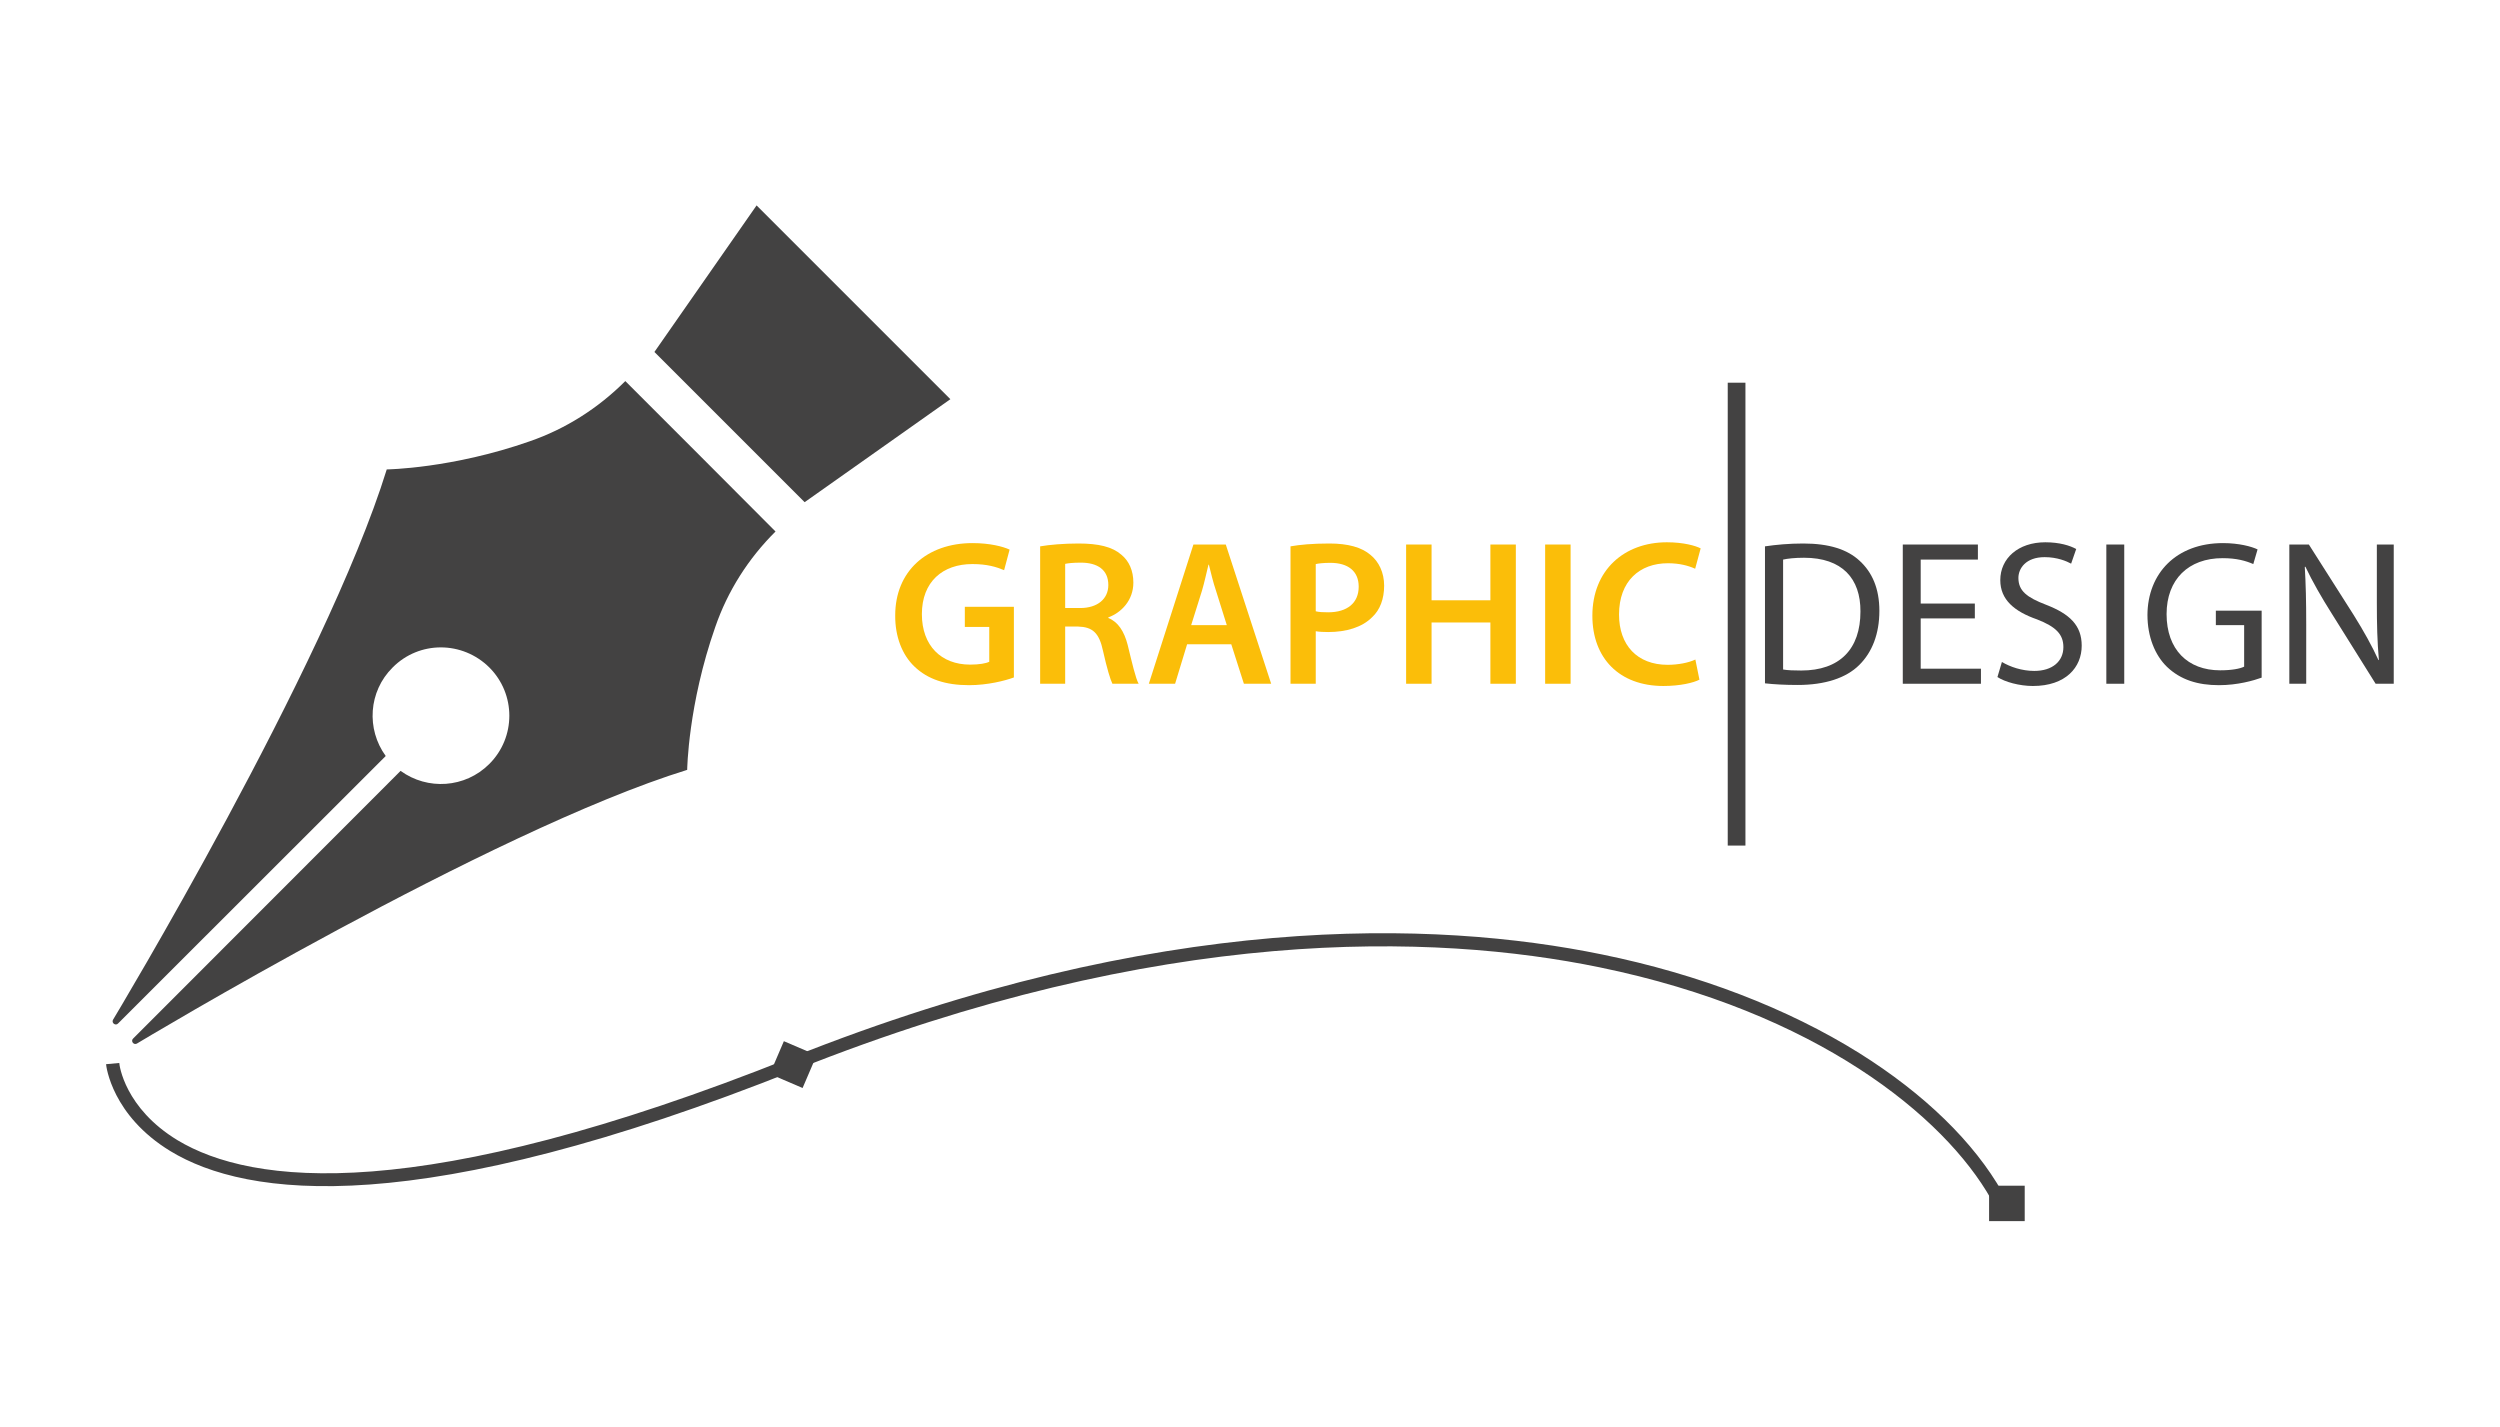
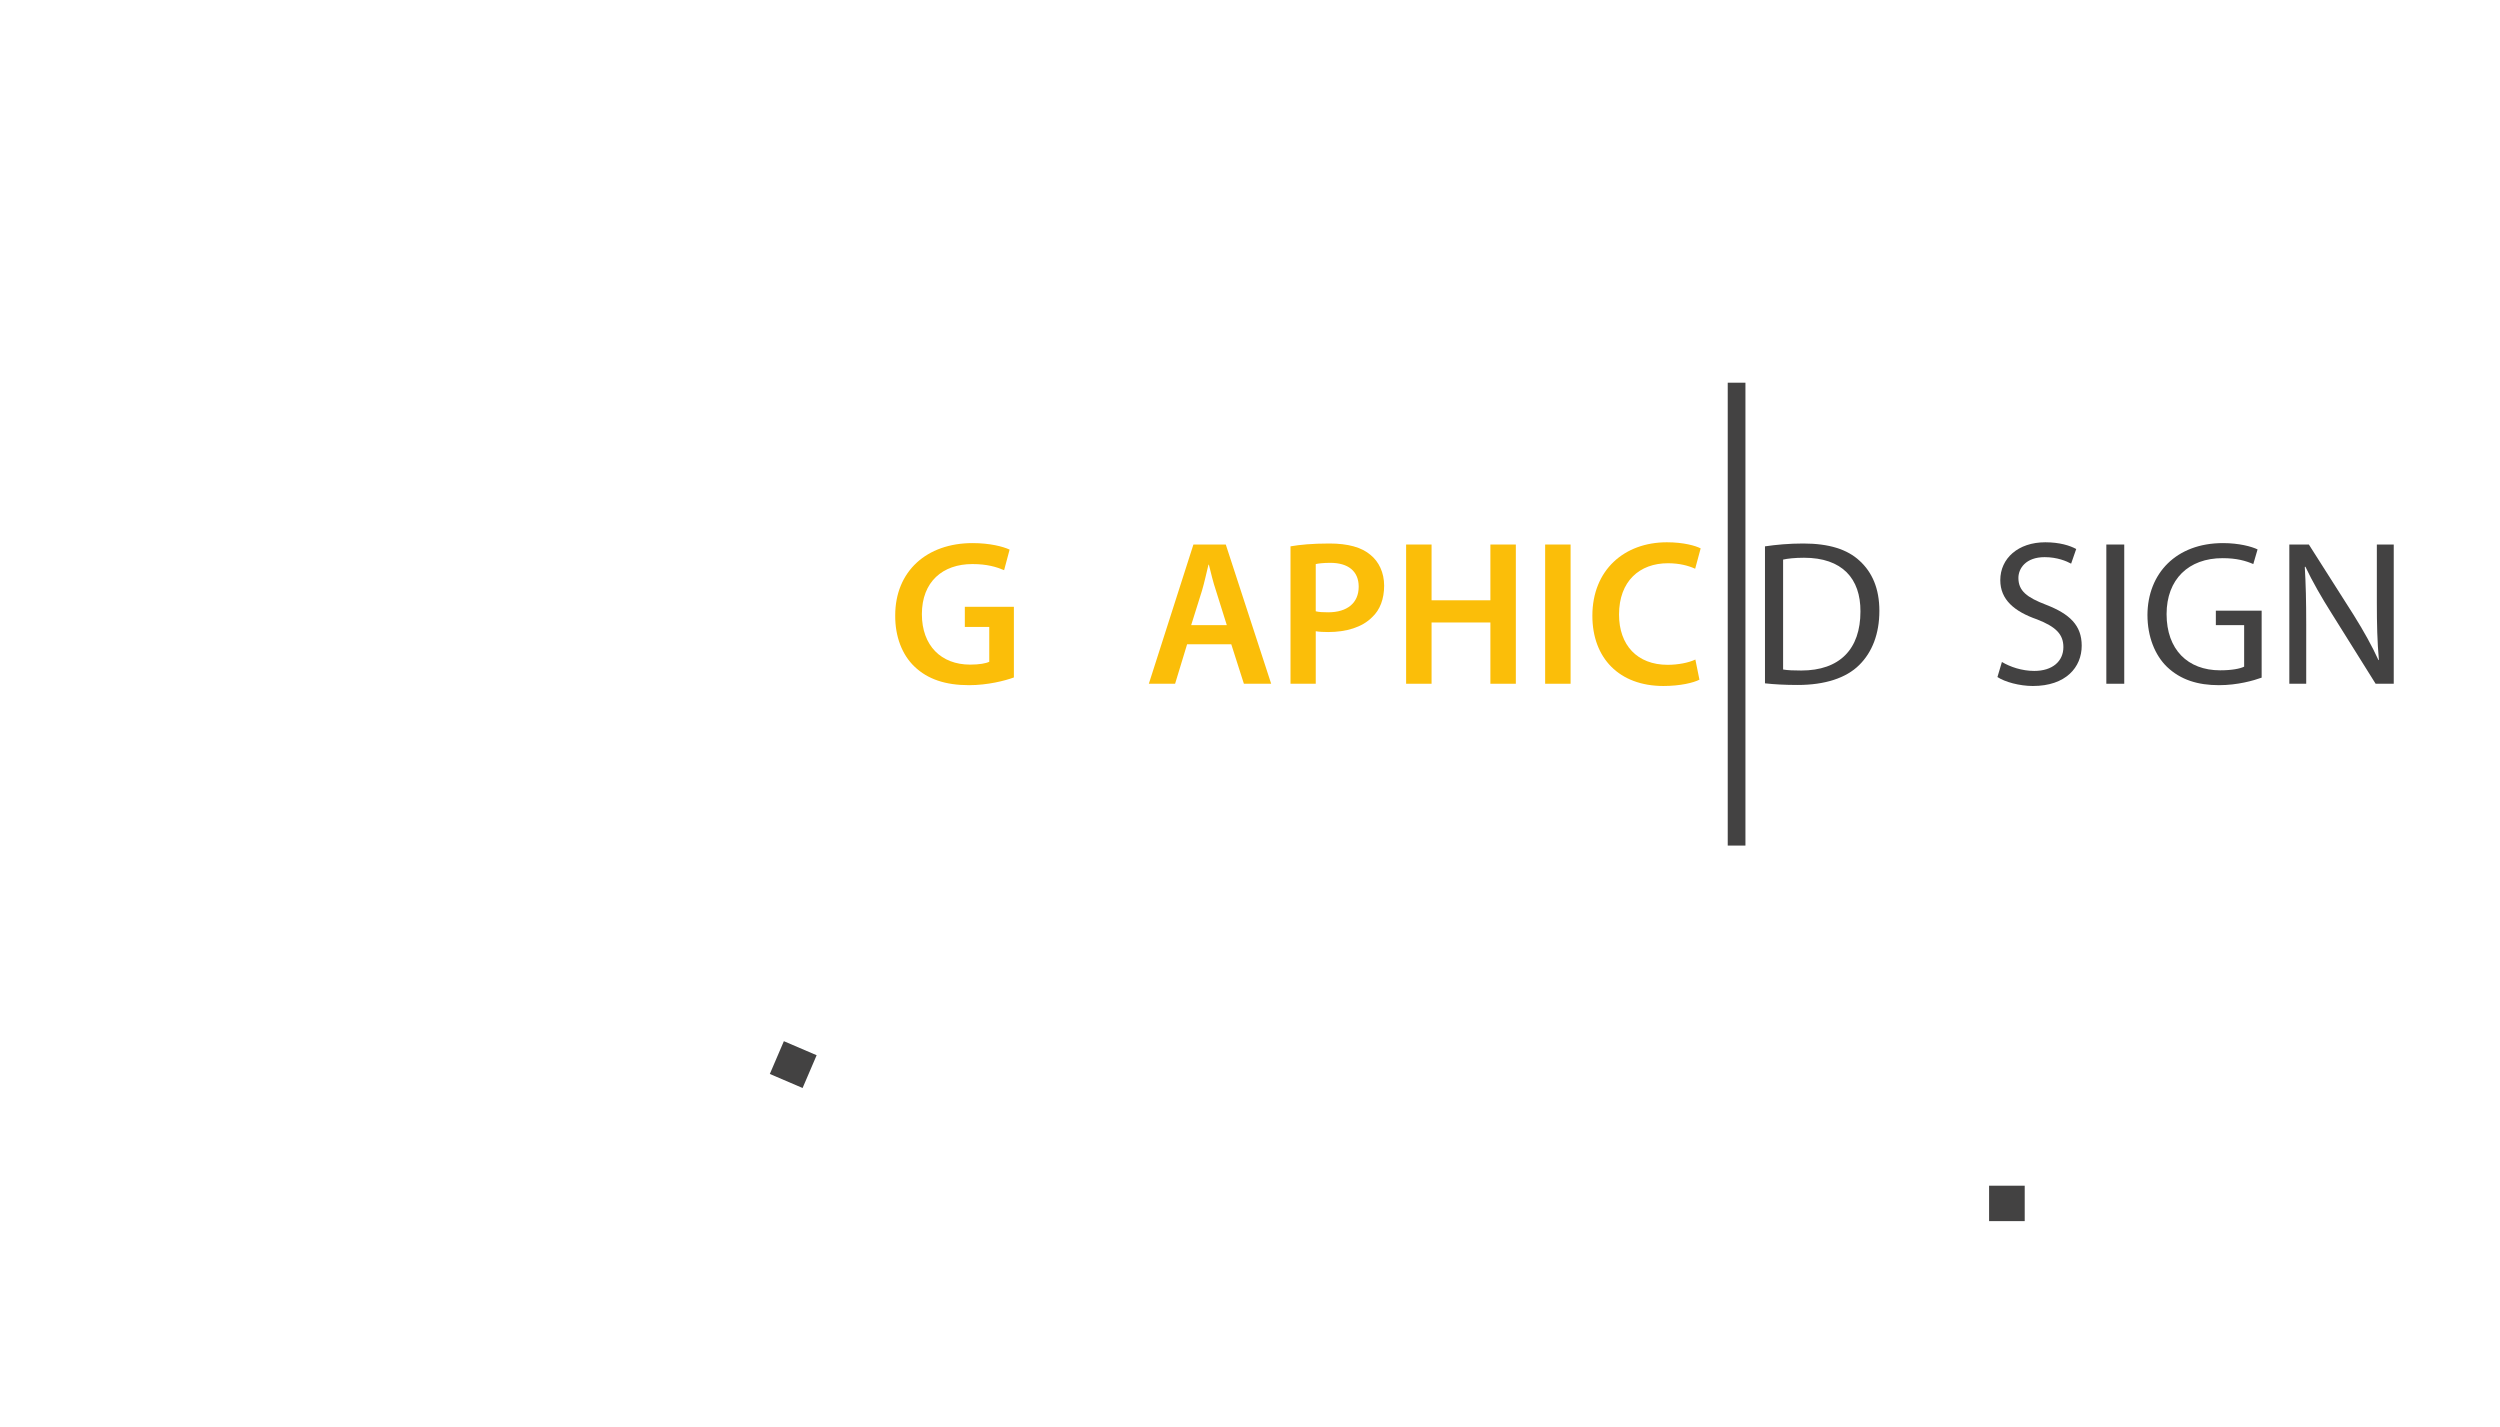
<svg xmlns="http://www.w3.org/2000/svg" xml:space="preserve" width="122.819mm" height="70.082mm" version="1.1" style="shape-rendering:geometricPrecision; text-rendering:geometricPrecision; image-rendering:optimizeQuality; fill-rule:evenodd; clip-rule:evenodd" viewBox="0 0 12282 7008">
  <defs>
    <style type="text/css">
   
    .fil2 {fill:none}
    .fil1 {fill:#434242;fill-rule:nonzero}
    .fil0 {fill:#FBBE09;fill-rule:nonzero}
   
  </style>
  </defs>
  <g id="Capa_x0020_1">
    <g id="_257165744">
      <path class="fil0" d="M4981 3328c-43,16 -129,38 -220,38 -116,0 -203,-29 -268,-91 -61,-58 -96,-148 -95,-252 0,-216 154,-355 380,-355 85,0 150,17 182,32l-27 101c-38,-16 -84,-30 -156,-30 -146,0 -248,87 -248,246 0,155 95,248 237,248 45,0 78,-6 94,-14l0 -171 -120 0 0 -99 241 0 0 347z" />
-       <path class="fil0" d="M5233 2987l74 0c85,0 138,-45 138,-113 0,-75 -53,-110 -135,-110 -39,0 -64,3 -77,6l0 217zm-123 -303c46,-8 116,-14 188,-14 99,0 166,16 211,55 38,31 59,79 59,137 0,88 -60,148 -123,171l0 3c48,19 78,66 95,132 21,86 39,165 54,191l-129 0c-10,-20 -27,-76 -46,-161 -19,-90 -52,-118 -123,-120l-63 0 0 281 -123 0 0 -675z" />
      <path class="fil0" d="M6027 3071l-53 -169c-14,-41 -25,-88 -35,-128l-2 0c-10,40 -20,88 -32,128l-53 169 175 0zm-195 94l-59 194 -129 0 219 -684 159 0 223 684 -134 0 -62 -194 -217 0z" />
      <path class="fil0" d="M6464 3003c15,4 36,5 61,5 94,0 150,-46 150,-126 0,-76 -52,-117 -139,-117 -34,0 -59,3 -72,6l0 232zm-124 -319c45,-8 107,-14 191,-14 92,0 159,19 202,56 41,33 67,87 67,151 0,65 -20,119 -59,155 -49,50 -128,73 -216,73 -23,0 -44,-1 -61,-4l0 258 -124 0 0 -675z" />
      <polygon class="fil0" points="7033,2675 7033,2949 7322,2949 7322,2675 7447,2675 7447,3359 7322,3359 7322,3058 7033,3058 7033,3359 6908,3359 6908,2675 " />
      <polygon class="fil0" points="7591,3359 7716,3359 7716,2675 7591,2675 " />
      <path class="fil0" d="M8349 3339c-29,15 -94,31 -177,31 -217,0 -349,-137 -349,-345 0,-225 157,-361 366,-361 82,0 141,17 166,30l-27 100c-33,-15 -77,-27 -134,-27 -139,0 -240,88 -240,252 0,150 89,247 239,247 50,0 103,-10 136,-26l20 99z" />
      <path class="fil1" d="M8760 3289c22,4 54,5 89,5 189,0 291,-105 291,-290 1,-162 -90,-264 -277,-264 -46,0 -80,4 -103,9l0 540zm-89 -605c54,-8 118,-14 188,-14 127,0 217,29 277,85 61,56 97,135 97,246 0,112 -35,203 -99,266 -64,64 -169,98 -302,98 -63,0 -116,-3 -161,-8l0 -673z" />
-       <polygon class="fil1" points="9702,3038 9436,3038 9436,3285 9732,3285 9732,3359 9348,3359 9348,2675 9717,2675 9717,2749 9436,2749 9436,2965 9702,2965 " />
      <path class="fil1" d="M9835 3252c40,24 98,44 159,44 90,0 143,-48 143,-117 0,-63 -37,-100 -129,-136 -112,-39 -181,-97 -181,-193 0,-107 88,-186 221,-186 70,0 121,16 152,33l-25 72c-22,-12 -68,-32 -130,-32 -93,0 -129,56 -129,102 0,64 42,96 136,132 116,45 175,101 175,201 0,106 -78,198 -240,198 -66,0 -138,-20 -174,-44l22 -74z" />
      <polygon class="fil1" points="10348,3359 10436,3359 10436,2675 10348,2675 " />
      <path class="fil1" d="M11111 3329c-39,14 -117,37 -210,37 -103,0 -188,-26 -255,-90 -59,-57 -96,-148 -96,-255 1,-204 141,-353 371,-353 79,0 141,17 170,31l-21 72c-37,-16 -82,-29 -151,-29 -167,0 -275,104 -275,275 0,174 104,276 263,276 58,0 98,-8 118,-18l0 -204 -139 0 0 -71 225 0 0 329z" />
      <path class="fil1" d="M11247 3359l0 -684 96 0 220 346c50,80 90,152 122,222l2 -1c-8,-91 -10,-174 -10,-281l0 -286 83 0 0 684 -89 0 -217 -347c-48,-76 -93,-154 -128,-228l-3 1c5,86 7,168 7,282l0 292 -83 0z" />
      <polygon class="fil1" points="8488,4154 8575,4154 8575,1880 8488,1880 " />
-       <polygon class="fil1" points="3717,1009 4669,1961 3953,2467 3215,1729 " />
-       <path class="fil1" d="M555 5010c-8,16 13,31 25,18l1315 -1314c-96,-132 -85,-317 34,-435 131,-132 343,-131 475,0 131,131 131,343 0,474 -119,119 -304,130 -436,34l-1314 1315c-13,12 2,33 18,25 0,0 1735,-1045 2704,-1345 0,0 4,-320 138,-702 61,-177 163,-337 296,-469l-369 -370 -369 -369c-133,133 -293,235 -470,296 -382,134 -702,138 -702,138 -300,969 -1345,2704 -1345,2704z" />
-       <path class="fil1" d="M9782 5891c-230,-407 -857,-920 -1924,-1139 -809,-166 -2151,-213 -3946,503 -1862,743 -2700,628 -3075,400 -287,-175 -315,-416 -316,-427l65 -6c0,9 26,222 287,380 363,218 1181,325 3015,-407 1810,-722 3165,-674 3983,-506 475,97 912,265 1264,485 319,200 563,437 703,685l-56 32z" />
      <polygon class="fil1" points="9772,5999 9947,5999 9947,5825 9772,5825 " />
      <polygon class="fil1" points="4012,5184 3943,5345 3782,5276 3851,5115 " />
    </g>
    <rect class="fil2" width="12282" height="7008" />
  </g>
</svg>